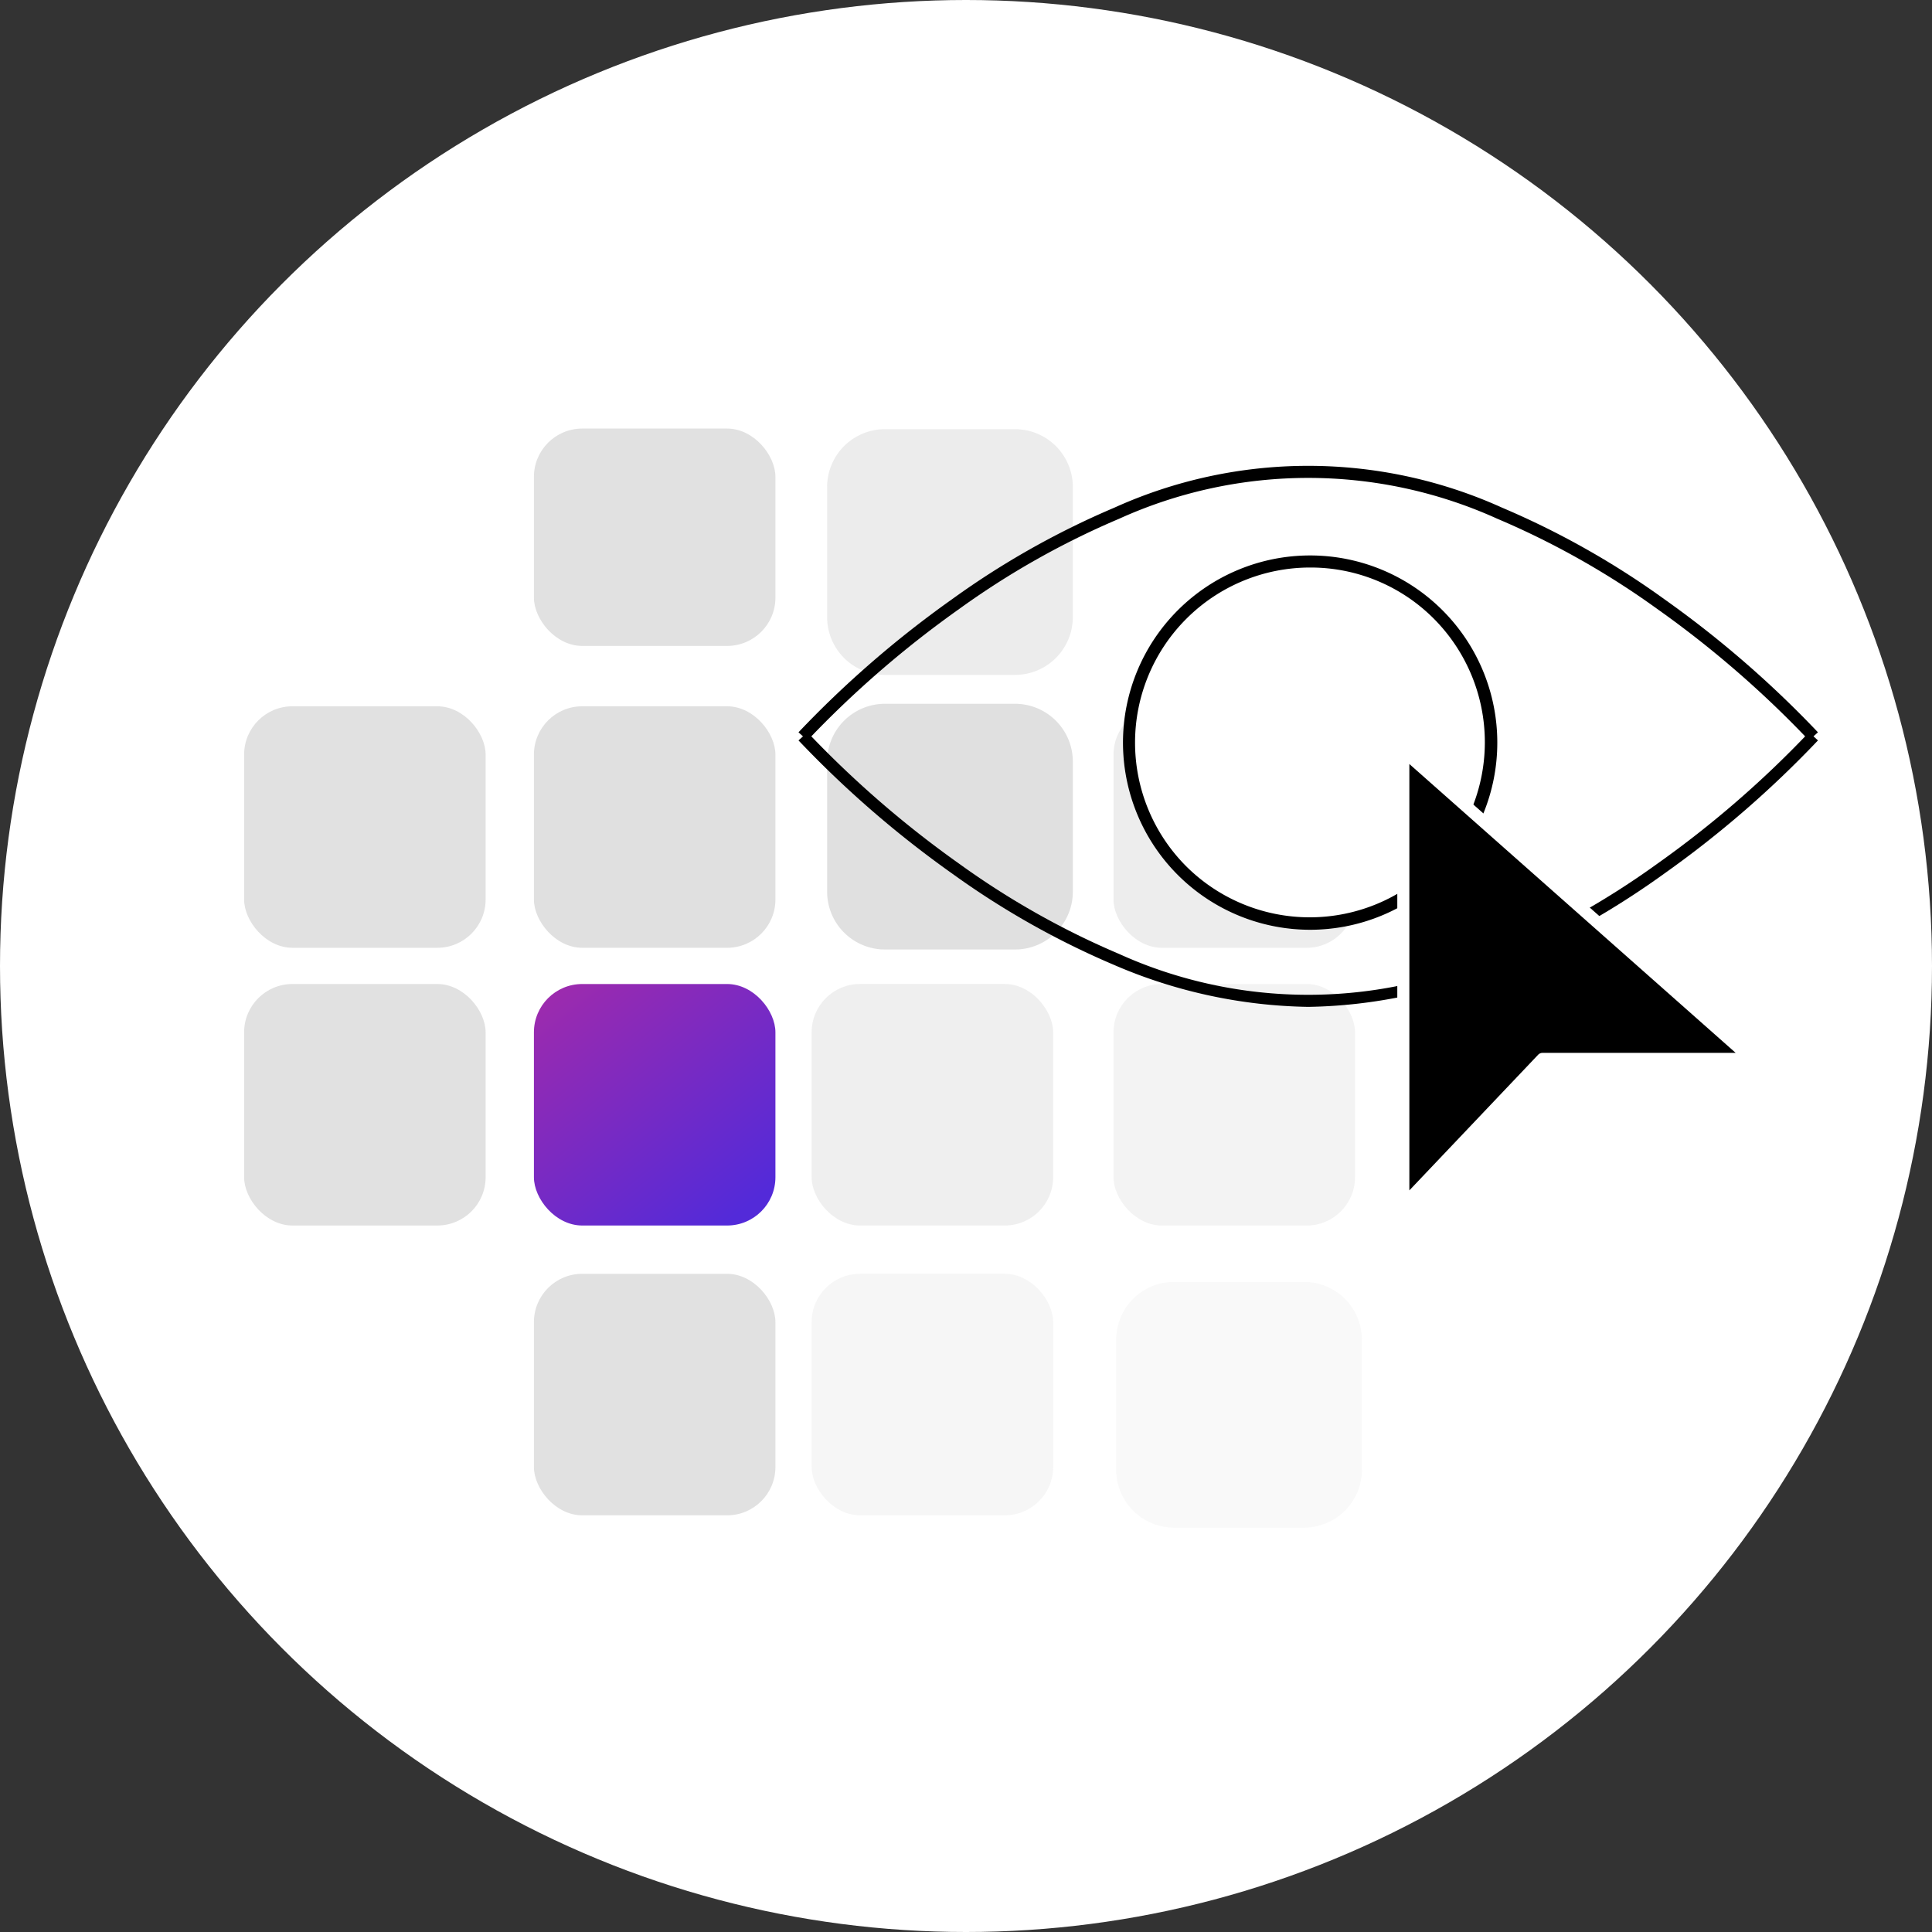
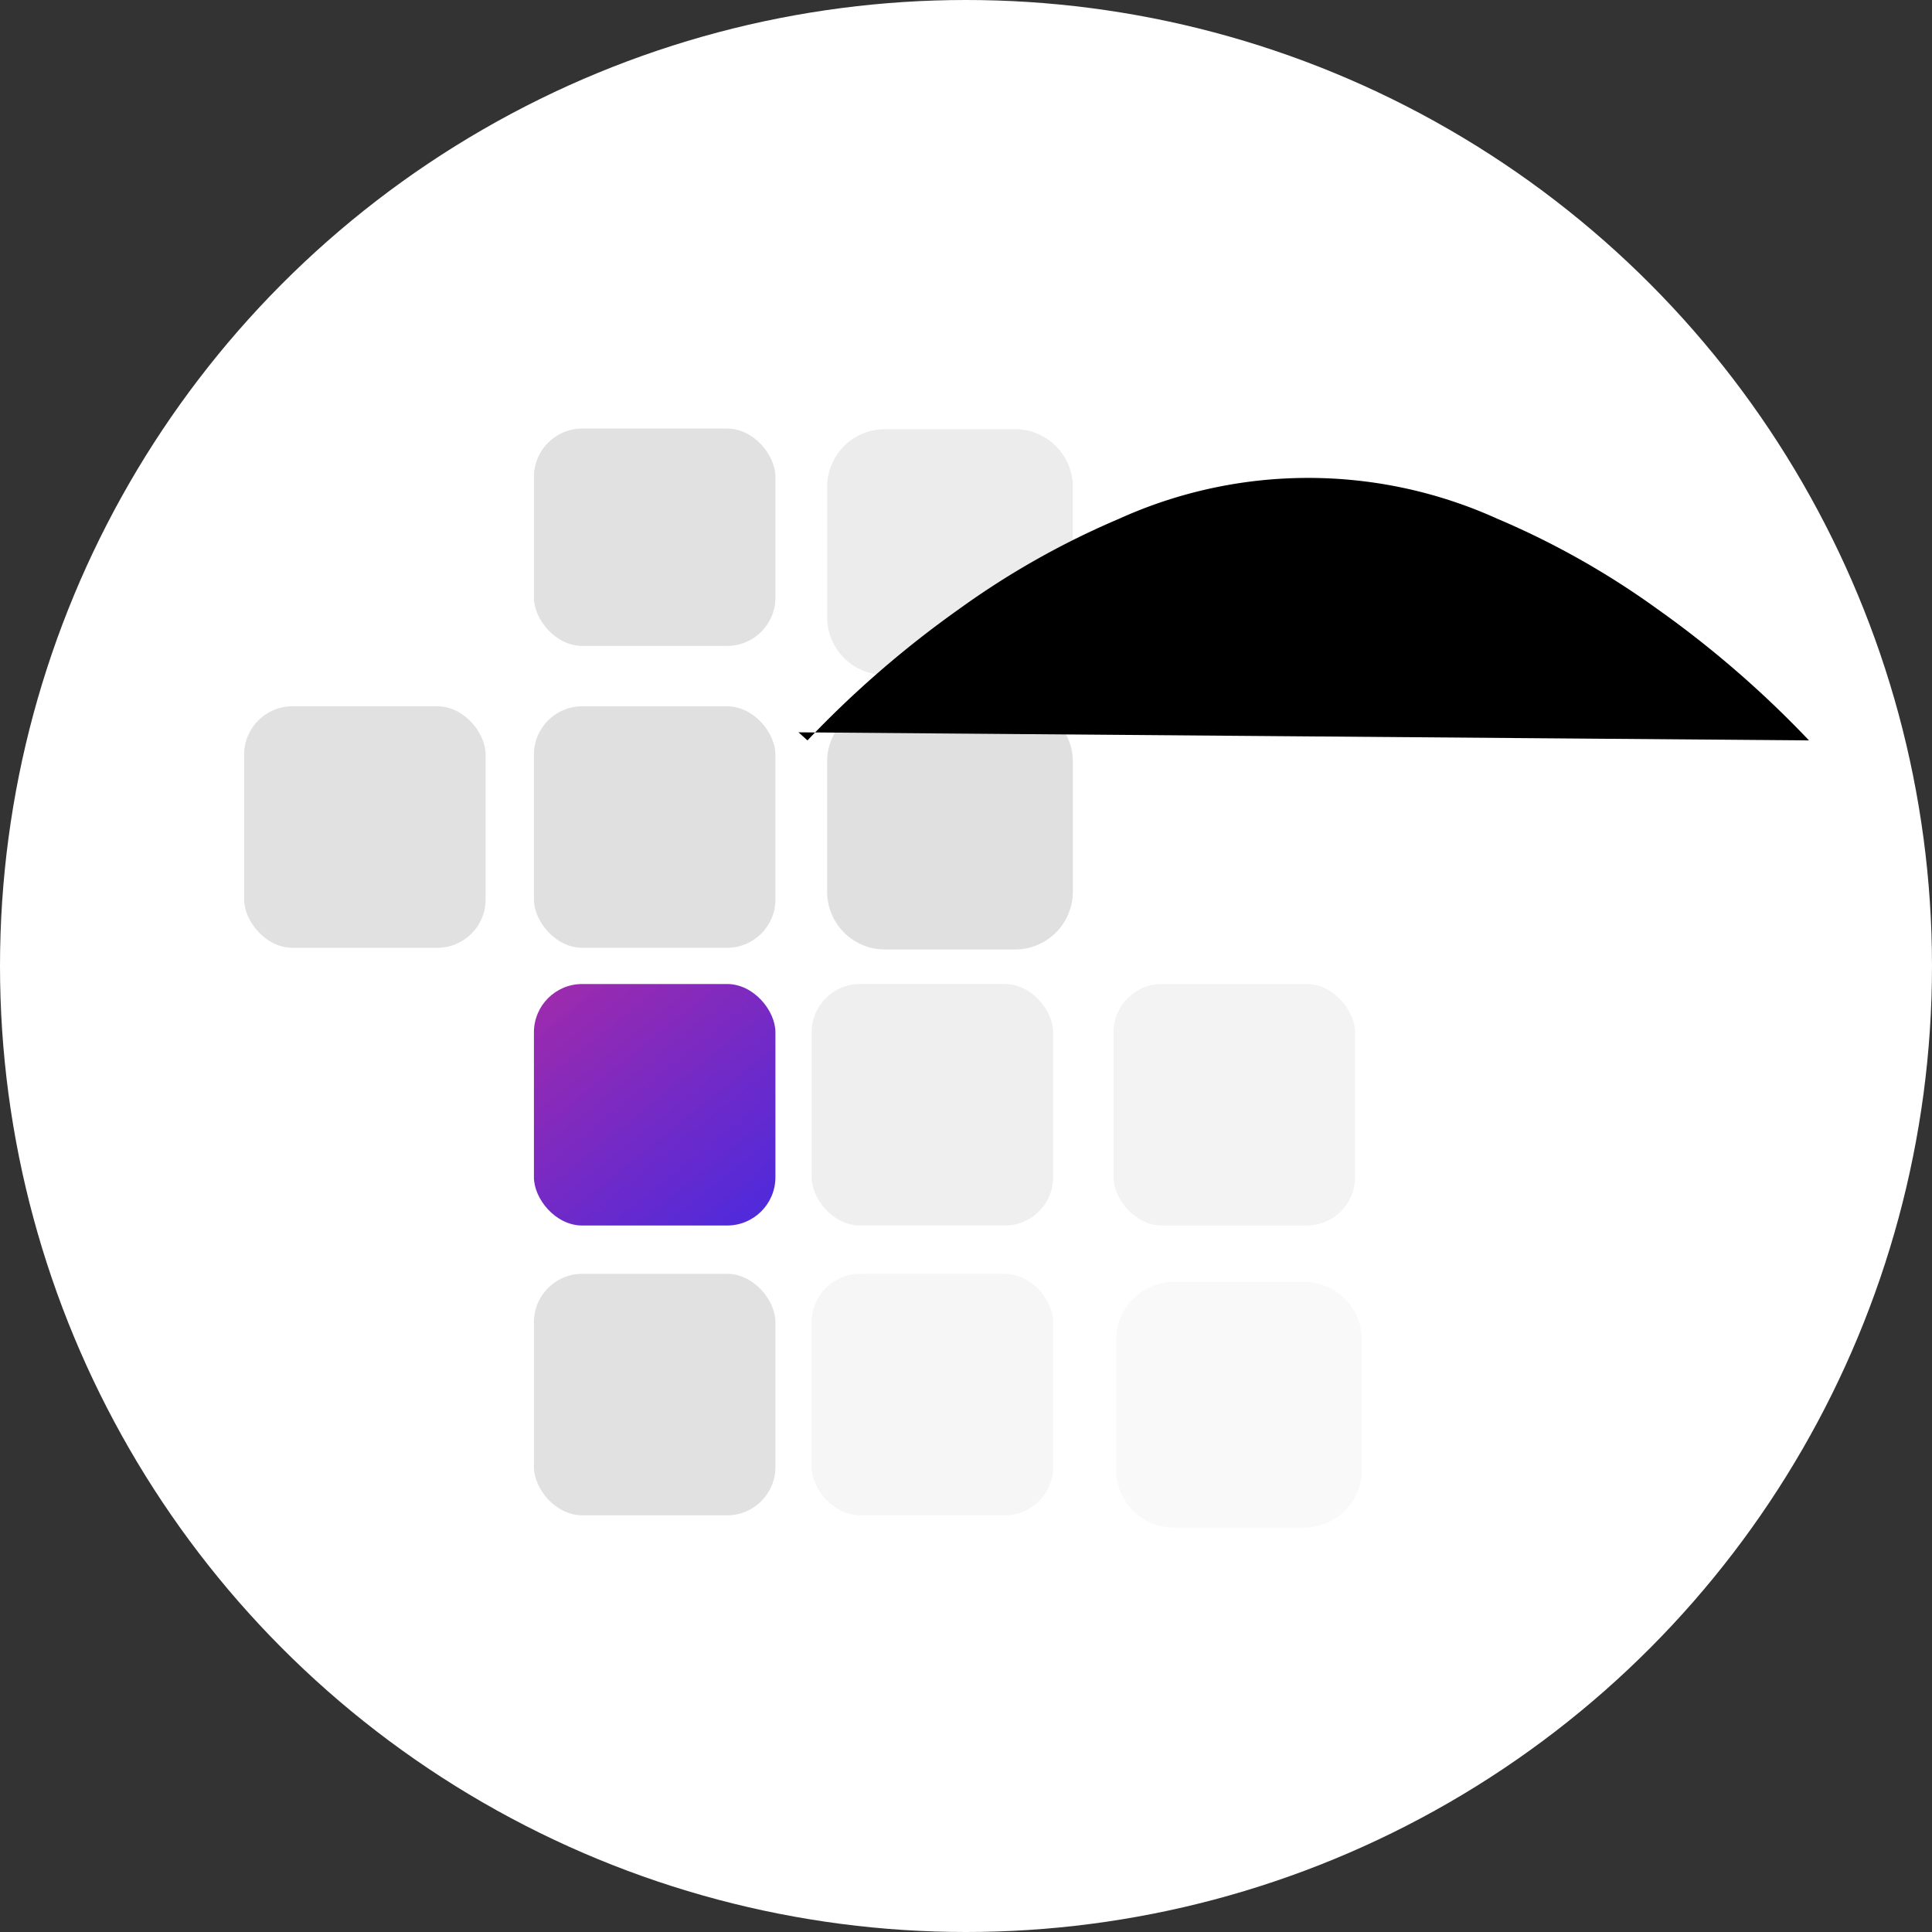
<svg xmlns="http://www.w3.org/2000/svg" width="160" height="160" viewBox="0 0 160 160">
  <rect x="0" y="0" width="160" height="160" fill="#333333" stroke="none" />
  <defs>
    <linearGradient id="linear-gradient" x1="-0.582" y1="-0.704" x2="0.788" y2="1" gradientUnits="objectBoundingBox">
      <stop offset="0" stop-color="#d92b8a" />
      <stop offset="1" stop-color="#532ad9" />
    </linearGradient>
  </defs>
  <g id="Group_15021" data-name="Group 15021" transform="translate(12933 -7017)">
    <circle id="Ellipse_17" data-name="Ellipse 17" cx="80" cy="80" r="80" transform="translate(-12933 7017)" fill="#fff" />
-     <rect id="Rectangle_34" data-name="Rectangle 34" width="20" height="20" rx="4" transform="translate(-12912.783 7098.492)" fill="rgba(0,0,0,0.12)" />
    <rect id="Rectangle_35" data-name="Rectangle 35" width="20" height="20" rx="4" transform="translate(-12912.783 7075.492)" fill="rgba(0,0,0,0.12)" />
    <rect id="Rectangle_33" data-name="Rectangle 33" width="20" height="20" rx="4" transform="translate(-12888.783 7122.492)" fill="rgba(0,0,0,0.12)" />
    <rect id="Rectangle_44" data-name="Rectangle 44" width="20" height="18" rx="4" transform="translate(-12888.783 7052.492)" fill="rgba(0,0,0,0.12)" />
    <rect id="Rectangle_5282" data-name="Rectangle 5282" width="20" height="20" rx="4" transform="translate(-12888.783 7075.492)" fill="#e0e0e0" />
    <rect id="Rectangle_5284" data-name="Rectangle 5284" width="20" height="20" rx="4" transform="translate(-12888.783 7098.492)" fill="url(#linear-gradient)" />
    <path id="Path_18419" data-name="Path 18419" d="M4.788,0H15.56a4.788,4.788,0,0,1,4.788,4.788V15.56a4.788,4.788,0,0,1-4.788,4.788H4.788A4.788,4.788,0,0,1,0,15.56V4.788A4.788,4.788,0,0,1,4.788,0Z" transform="translate(-12864.501 7075.285)" fill="#e0e0e0" opacity="0.996" />
    <path id="Path_18420" data-name="Path 18420" d="M4.788,0H15.56a4.788,4.788,0,0,1,4.788,4.788V15.56a4.788,4.788,0,0,1-4.788,4.788H4.788A4.788,4.788,0,0,1,0,15.56V4.788A4.788,4.788,0,0,1,4.788,0Z" transform="translate(-12864.501 7052.544)" fill="#e0e0e0" opacity="0.6" />
    <rect id="Rectangle_5284-2" data-name="Rectangle 5284" width="20" height="20" rx="4" transform="translate(-12865.783 7098.491)" fill="#e0e0e0" opacity="0.501" />
    <rect id="Rectangle_5286" data-name="Rectangle 5286" width="20" height="20" rx="4" transform="translate(-12865.783 7122.491)" fill="#e0e0e0" opacity="0.3" />
-     <rect id="Rectangle_5282-2" data-name="Rectangle 5282" width="20" height="20" rx="4" transform="translate(-12840.783 7075.492)" fill="#e0e0e0" opacity="0.605" />
    <rect id="Rectangle_5284-3" data-name="Rectangle 5284" width="20" height="20" rx="4" transform="translate(-12840.783 7098.492)" fill="#e0e0e0" opacity="0.401" />
    <path id="Path_18417" data-name="Path 18417" d="M4.788,0H15.56a4.788,4.788,0,0,1,4.788,4.788V15.56a4.788,4.788,0,0,1-4.788,4.788H4.788A4.788,4.788,0,0,1,0,15.56V4.788A4.788,4.788,0,0,1,4.788,0Z" transform="translate(-12840.563 7123.162)" fill="#e0e0e0" opacity="0.196" />
    <circle id="Ellipse_2177" data-name="Ellipse 2177" cx="15.5" cy="15.5" r="15.5" transform="translate(-12840 7063)" fill="#fff" />
-     <path id="Ellipse_2177_-_Outline" data-name="Ellipse 2177 - Outline" d="M15.5,1A14.5,14.5,0,0,0,5.247,25.753,14.5,14.5,0,0,0,25.753,5.247,14.405,14.405,0,0,0,15.5,1m0-1A15.5,15.5,0,1,1,0,15.5,15.5,15.5,0,0,1,15.5,0Z" transform="translate(-12840 7063)" />
    <g id="Group_15019" data-name="Group 15019" transform="translate(-12866.5 7056.079)">
-       <path id="Path_21253" data-name="Path 21253" d="M434.536,389.634a85.373,85.373,0,0,0-12.575-10.892,67.935,67.935,0,0,0-13.243-7.467,37.94,37.94,0,0,0-31.306,0,67.935,67.935,0,0,0-13.243,7.467,85.373,85.373,0,0,0-12.575,10.892l-.743-.67a86.406,86.406,0,0,1,12.72-11.024,68.965,68.965,0,0,1,13.446-7.584,38.939,38.939,0,0,1,32.094,0,68.965,68.965,0,0,1,13.446,7.584,86.406,86.406,0,0,1,12.72,11.024Z" transform="translate(-351.223 -367.396)" />
-       <path id="Path_21254" data-name="Path 21254" d="M393.065,438.429a42.079,42.079,0,0,1-16.047-3.46,68.965,68.965,0,0,1-13.446-7.584,86.406,86.406,0,0,1-12.72-11.024l.743-.67a85.373,85.373,0,0,0,12.575,10.892,67.935,67.935,0,0,0,13.243,7.467,37.94,37.94,0,0,0,31.306,0,67.935,67.935,0,0,0,13.243-7.467,85.373,85.373,0,0,0,12.575-10.892l.743.67a86.406,86.406,0,0,1-12.72,11.024,68.965,68.965,0,0,1-13.446,7.584A42.079,42.079,0,0,1,393.065,438.429Z" transform="translate(-351.223 -394.123)" />
+       <path id="Path_21253" data-name="Path 21253" d="M434.536,389.634a85.373,85.373,0,0,0-12.575-10.892,67.935,67.935,0,0,0-13.243-7.467,37.94,37.94,0,0,0-31.306,0,67.935,67.935,0,0,0-13.243,7.467,85.373,85.373,0,0,0-12.575,10.892l-.743-.67Z" transform="translate(-351.223 -367.396)" />
    </g>
-     <path id="Path_16483" data-name="Path 16483" d="M-4865.293-19808.832v37.67l11.527-12.141h17.314Z" transform="translate(-7951.49 26887.996)" />
    <path id="Path_16483_-_Outline" data-name="Path 16483 - Outline" d="M-4865.293-19809.332a.5.5,0,0,1,.332.125l28.842,25.529a.5.5,0,0,1,.136.553.5.5,0,0,1-.468.322h-17.1l-11.379,11.984a.5.5,0,0,1-.548.121.5.5,0,0,1-.314-.465v-37.67a.5.5,0,0,1,.295-.455A.474.474,0,0,1-4865.293-19809.332Zm27.522,25.529-27.022-23.92v35.309l10.665-11.232a.5.5,0,0,1,.363-.156Z" transform="translate(-7951.49 26887.996)" fill="#fff" />
  </g>
</svg>